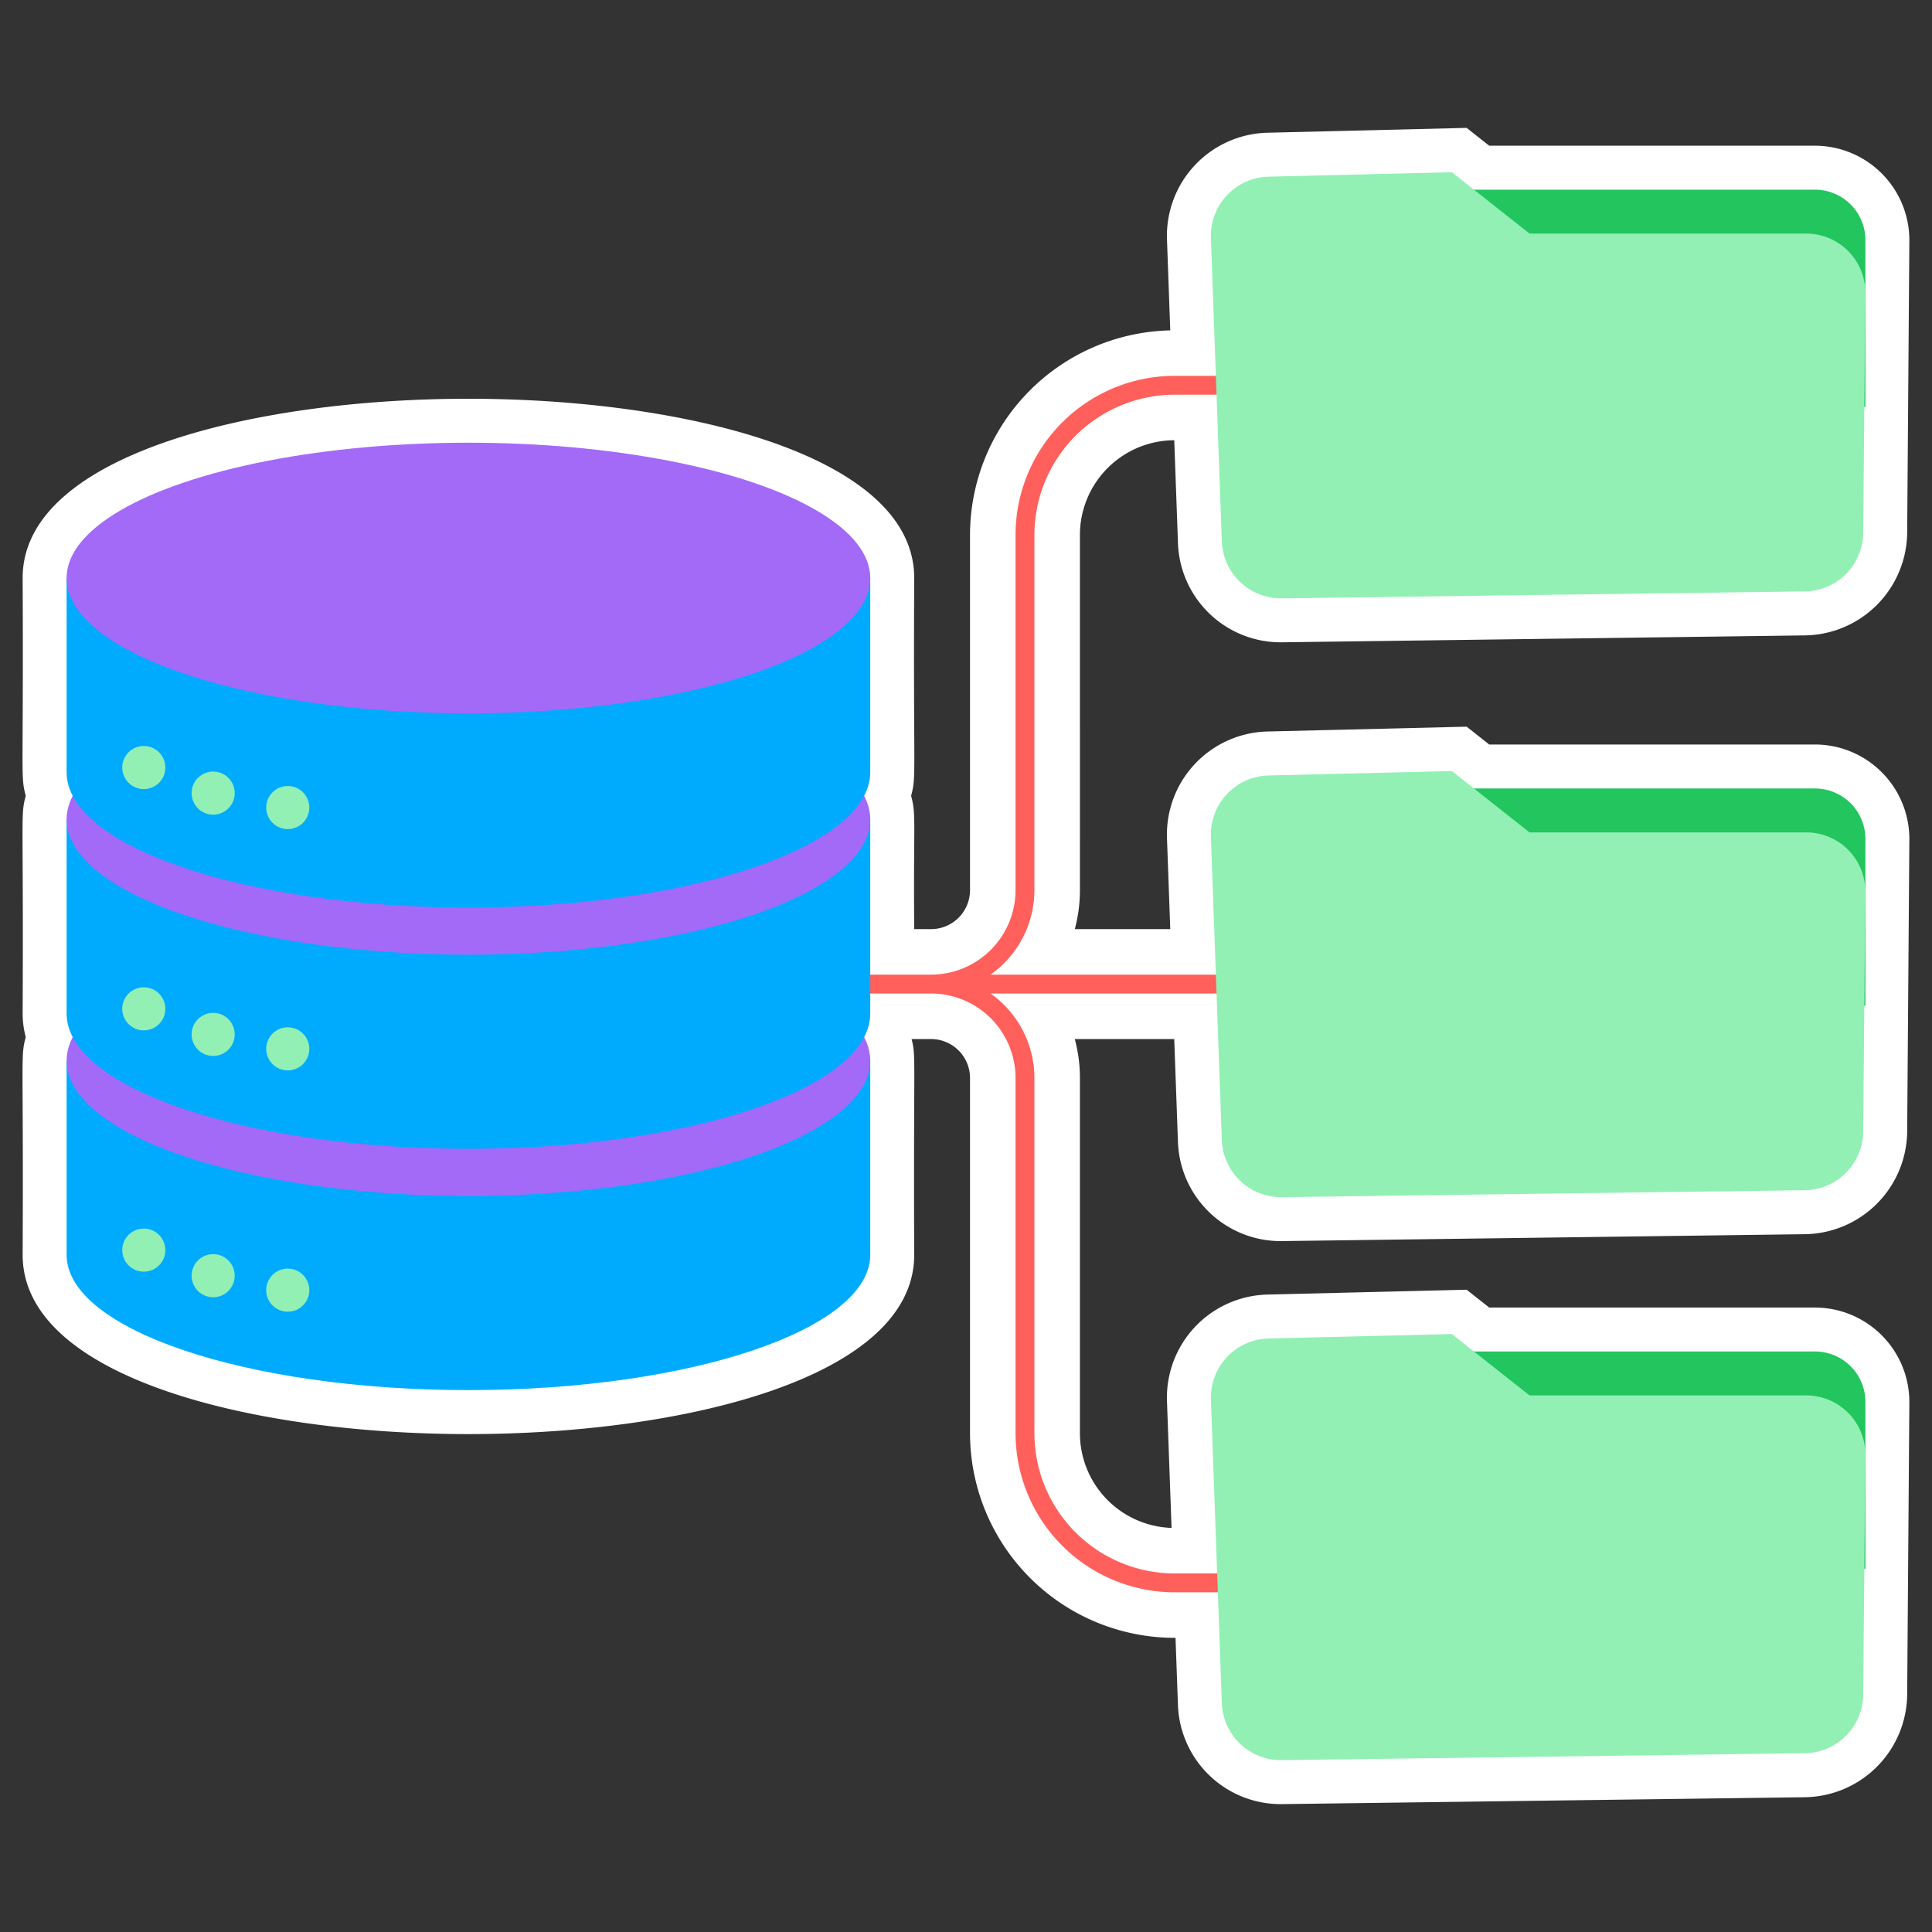
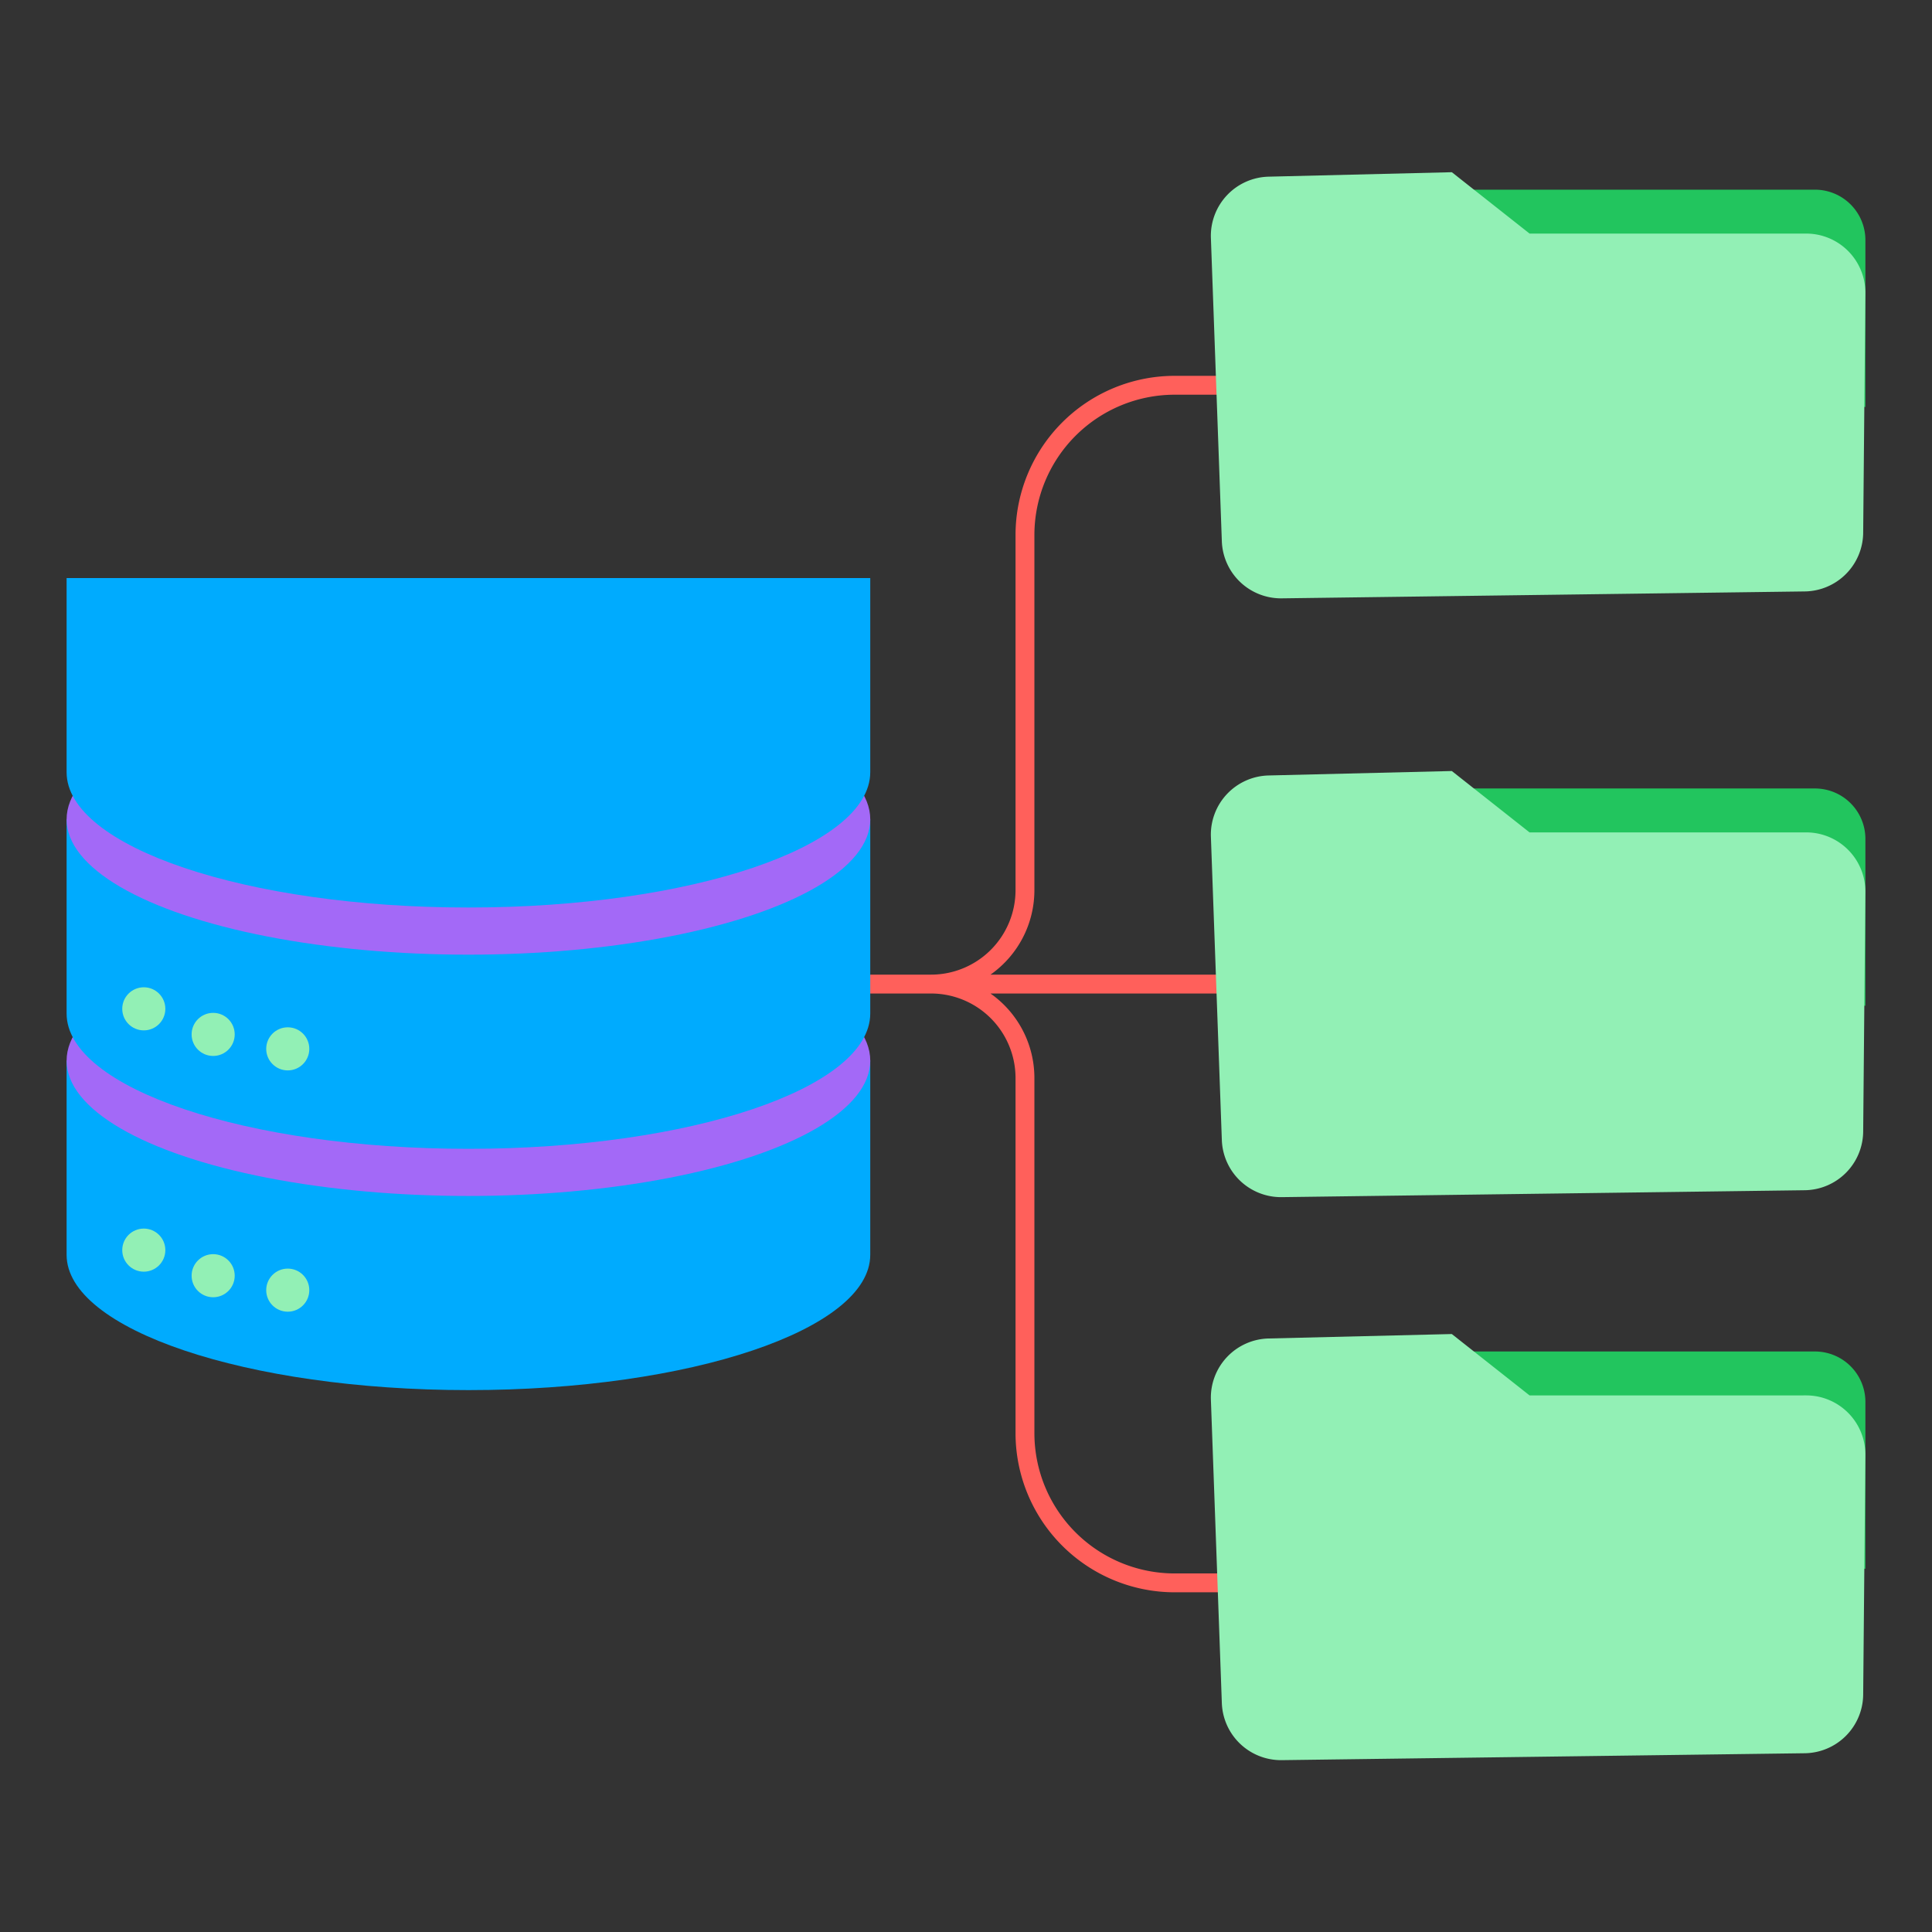
<svg xmlns="http://www.w3.org/2000/svg" viewBox="0 0 512 512" width="300" height="300">
  <rect x="0" y="0" width="512" height="512" fill="#333333" stroke="none" />
  <g transform="matrix(1,0,0,1,0,0)">
    <g id="Stickers">
-       <path d="M286.189,141.757a25.119,25.119,0,0,1,25-25.09l.983,27.2a27.241,27.241,0,0,0,27.315,26.352l138.96-1.833A27.5,27.5,0,0,0,505.42,141.3L506,63.633a25.044,25.044,0,0,0-25.015-25.016H394.659l-5.983-4.725-52.755,1.282a27.321,27.321,0,0,0-26.657,28.317l.868,24.064a54.277,54.277,0,0,0-53.067,54.2v94.154a10.331,10.331,0,0,1-10.319,10.319h-4.469c-.239-28.875.579-30.086-.823-35.343,1.44-5.4.559-4.429.823-57.7,0-32.644-61.239-47.512-118.138-47.512S6,120.545,6,153.189c.264,53.225-.617,52.3.824,57.7-1.441,5.4-.559,4.454-.824,57.7a24.149,24.149,0,0,0,.824,6.249c-1.441,5.4-.559,4.429-.824,57.7,0,32.644,61.239,47.512,118.139,47.512s118.138-14.868,118.138-47.512c-.223-53.5.519-52.22-.69-57.178h5.159a10.331,10.331,0,0,1,10.319,10.319v94.153a54.276,54.276,0,0,0,54.214,54.215h.247l.641,17.716a27.24,27.24,0,0,0,27.315,26.351l138.96-1.832a27.5,27.5,0,0,0,26.978-27.087l.58-77.666a25.044,25.044,0,0,0-25.015-25.015H394.659l-5.983-4.725-52.756,1.282a27.321,27.321,0,0,0-26.656,28.316l1.21,33.524a25.123,25.123,0,0,1-24.285-25.079V285.673a39.619,39.619,0,0,0-1.358-10.319h26.353l.983,27.2a27.242,27.242,0,0,0,27.317,26.352l138.958-1.833a27.5,27.5,0,0,0,26.978-27.086l.58-77.665A25.044,25.044,0,0,0,480.985,197.3H394.659l-5.983-4.724-52.756,1.281a27.319,27.319,0,0,0-26.656,28.317l.868,24.052h-25.3a39.63,39.63,0,0,0,1.358-10.319Z" fill="#ffffff" fill-opacity="1" data-original-color="#ffffffff" stroke="none" stroke-opacity="1" style="" />
      <path d="M347.615,416.979H311.279a37.194,37.194,0,0,1-37.152-37.153V285.673a27.362,27.362,0,0,0-11.637-22.381h72.945a2.5,2.5,0,0,0,0-5H262.49a27.362,27.362,0,0,0,11.637-22.381V141.757A37.2,37.2,0,0,1,311.279,104.6h36.336a2.5,2.5,0,0,0,0-5H311.279a42.2,42.2,0,0,0-42.152,42.153v94.154a22.406,22.406,0,0,1-22.381,22.381H176.953a2.5,2.5,0,0,0,0,5h69.793a22.406,22.406,0,0,1,22.381,22.381v94.153a42.2,42.2,0,0,0,42.152,42.153h36.336a2.5,2.5,0,0,0,0-5Z" fill="#ff605b" fill-opacity="1" data-original-color="#ff605bff" stroke="none" stroke-opacity="1" style="" />
      <path d="M17.65,281.082v51.449c0,19.807,47.676,35.863,106.489,35.863s106.488-16.056,106.488-35.863V281.082Z" fill="#00abfe" fill-opacity="1" data-original-color="#00abfeff" stroke="none" stroke-opacity="1" style="" />
      <ellipse cx="124.139" cy="281.082" rx="106.489" ry="35.863" fill="#a369f7" fill-opacity="1" data-original-color="#a369f7ff" stroke="none" stroke-opacity="1" style="" />
      <circle cx="38.107" cy="331.297" r="5.71" fill="#92f0b5" fill-opacity="1" data-original-color="#ffc269ff" stroke="none" stroke-opacity="1" style="" />
      <circle cx="56.49" cy="338.075" r="5.71" fill="#92f0b5" fill-opacity="1" data-original-color="#ffc269ff" stroke="none" stroke-opacity="1" style="" />
      <circle cx="76.258" cy="341.904" r="5.71" fill="#92f0b5" fill-opacity="1" data-original-color="#ffc269ff" stroke="none" stroke-opacity="1" style="" />
      <path d="M17.65,217.136v51.449c0,19.807,47.676,35.863,106.489,35.863s106.488-16.056,106.488-35.863V217.136Z" fill="#00abfe" fill-opacity="1" data-original-color="#00abfeff" stroke="none" stroke-opacity="1" style="" />
      <ellipse cx="124.139" cy="217.135" rx="106.489" ry="35.863" fill="#a369f7" fill-opacity="1" data-original-color="#a369f7ff" stroke="none" stroke-opacity="1" style="" />
      <circle cx="38.107" cy="267.351" r="5.71" fill="#92f0b5" fill-opacity="1" data-original-color="#ffc269ff" stroke="none" stroke-opacity="1" style="" />
      <circle cx="56.49" cy="274.129" r="5.71" fill="#92f0b5" fill-opacity="1" data-original-color="#ffc269ff" stroke="none" stroke-opacity="1" style="" />
      <circle cx="76.258" cy="277.958" r="5.71" fill="#92f0b5" fill-opacity="1" data-original-color="#ffc269ff" stroke="none" stroke-opacity="1" style="" />
      <path d="M17.65,153.189v51.449c0,19.807,47.676,35.863,106.489,35.863s106.488-16.056,106.488-35.863V153.189Z" fill="#00abfe" fill-opacity="1" data-original-color="#00abfeff" stroke="none" stroke-opacity="1" style="" />
-       <ellipse cx="124.139" cy="153.189" rx="106.489" ry="35.863" fill="#a369f7" fill-opacity="1" data-original-color="#a369f7ff" stroke="none" stroke-opacity="1" style="" />
-       <circle cx="38.107" cy="203.404" r="5.71" fill="#92f0b5" fill-opacity="1" data-original-color="#ffc269ff" stroke="none" stroke-opacity="1" style="" />
-       <circle cx="56.49" cy="210.182" r="5.71" fill="#92f0b5" fill-opacity="1" data-original-color="#ffc269ff" stroke="none" stroke-opacity="1" style="" />
-       <circle cx="76.258" cy="214.011" r="5.71" fill="#92f0b5" fill-opacity="1" data-original-color="#ffc269ff" stroke="none" stroke-opacity="1" style="" />
      <path d="M383.741,50.267h97.244A13.366,13.366,0,0,1,494.35,63.633v44.21H377.512Z" fill="#22c55e" fill-opacity="1" data-original-color="#ffb020ff" stroke="none" stroke-opacity="1" style="" />
      <path d="M320.9,63.071l2.9,80.374a15.69,15.69,0,0,0,15.886,15.122l138.595-1.831a15.687,15.687,0,0,0,15.481-15.544l.58-63.456A15.688,15.688,0,0,0,478.659,61.9l-73.294.01-20.61-16.273L336.2,46.82A15.69,15.69,0,0,0,320.9,63.071Z" fill="#92f0b5" fill-opacity="1" data-original-color="#ffc269ff" stroke="none" stroke-opacity="1" style="" />
      <path d="M383.741,208.954h97.244A13.366,13.366,0,0,1,494.35,222.32v44.21H377.512Z" fill="#22c55e" fill-opacity="1" data-original-color="#ffb020ff" stroke="none" stroke-opacity="1" style="" />
      <path d="M320.9,221.758l2.9,80.374a15.69,15.69,0,0,0,15.886,15.122l138.595-1.831a15.687,15.687,0,0,0,15.481-15.544l.58-63.456a15.689,15.689,0,0,0-15.691-15.832l-73.294.01-20.61-16.273L336.2,205.507A15.69,15.69,0,0,0,320.9,221.758Z" fill="#92f0b5" fill-opacity="1" data-original-color="#ffc269ff" stroke="none" stroke-opacity="1" style="" />
      <path d="M383.741,358.158h97.244a13.366,13.366,0,0,1,13.365,13.366v44.21H377.512Z" fill="#22c55e" fill-opacity="1" data-original-color="#ffb020ff" stroke="none" stroke-opacity="1" style="" />
      <path d="M320.9,370.962l2.9,80.374a15.689,15.689,0,0,0,15.886,15.121l138.595-1.83a15.687,15.687,0,0,0,15.481-15.544l.58-63.456a15.69,15.69,0,0,0-15.691-15.833l-73.294.011-20.61-16.273L336.2,354.711A15.69,15.69,0,0,0,320.9,370.962Z" fill="#92f0b5" fill-opacity="1" data-original-color="#ffc269ff" stroke="none" stroke-opacity="1" style="" />
    </g>
  </g>
</svg>